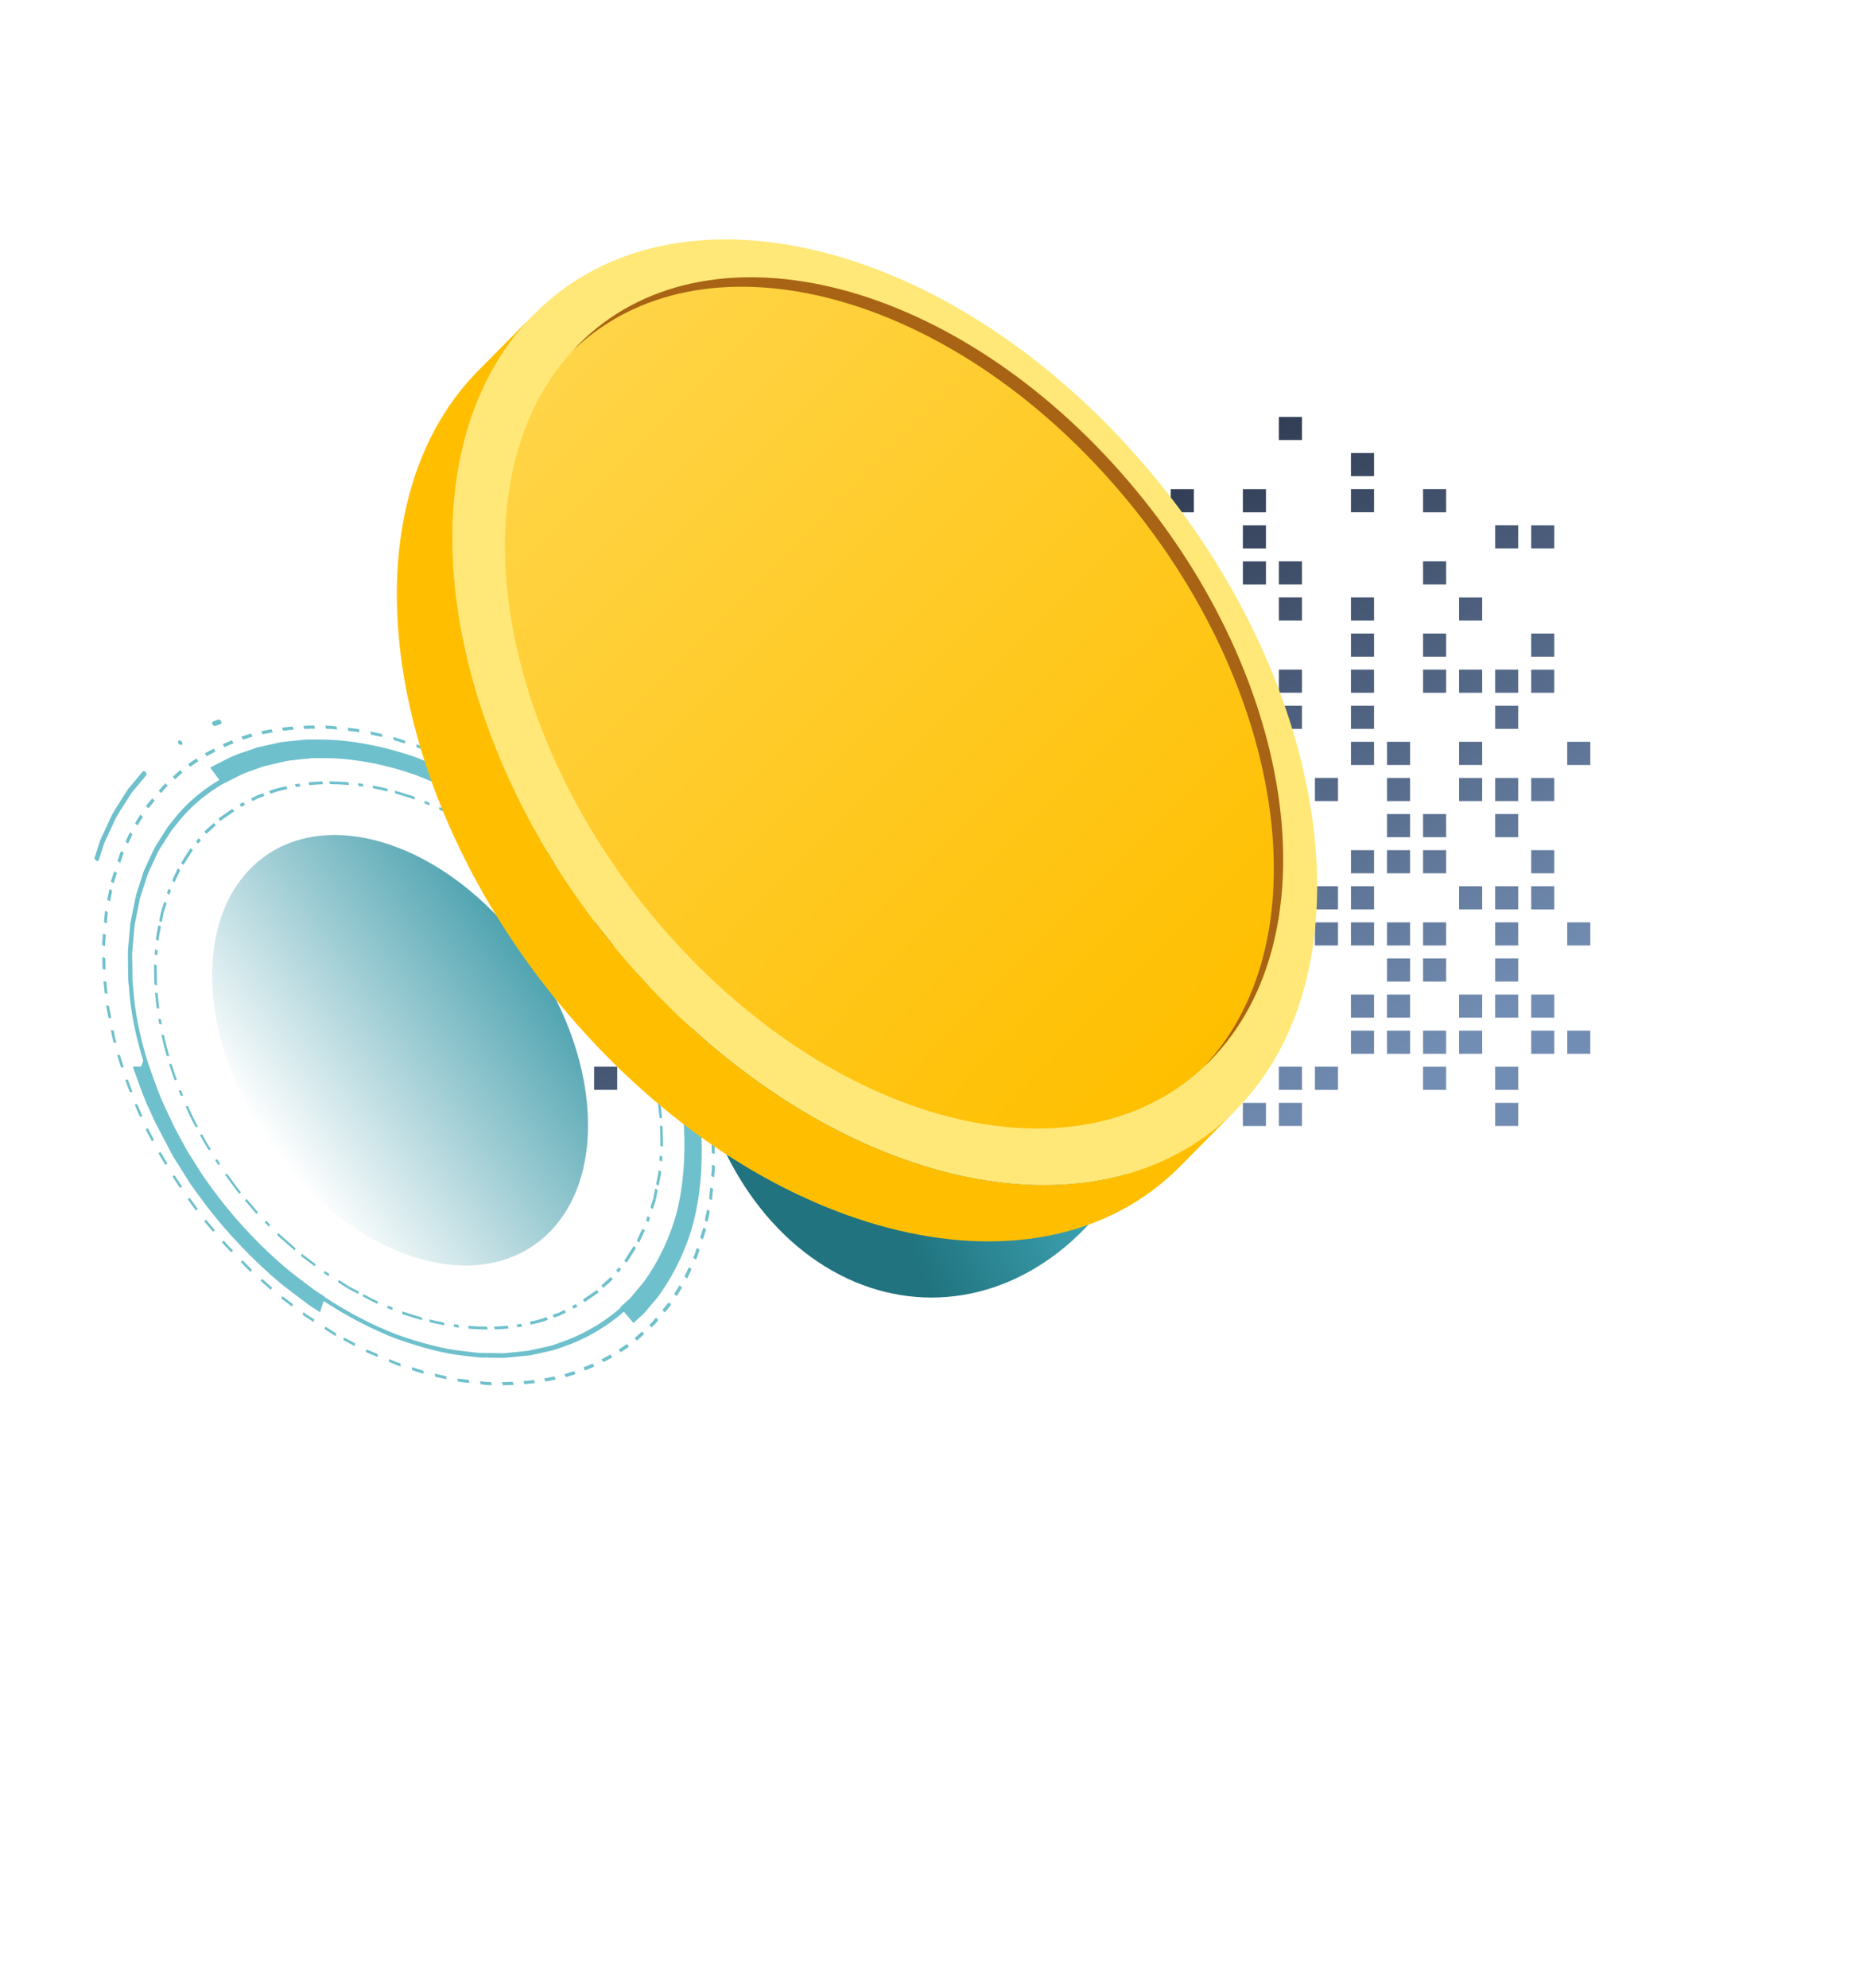
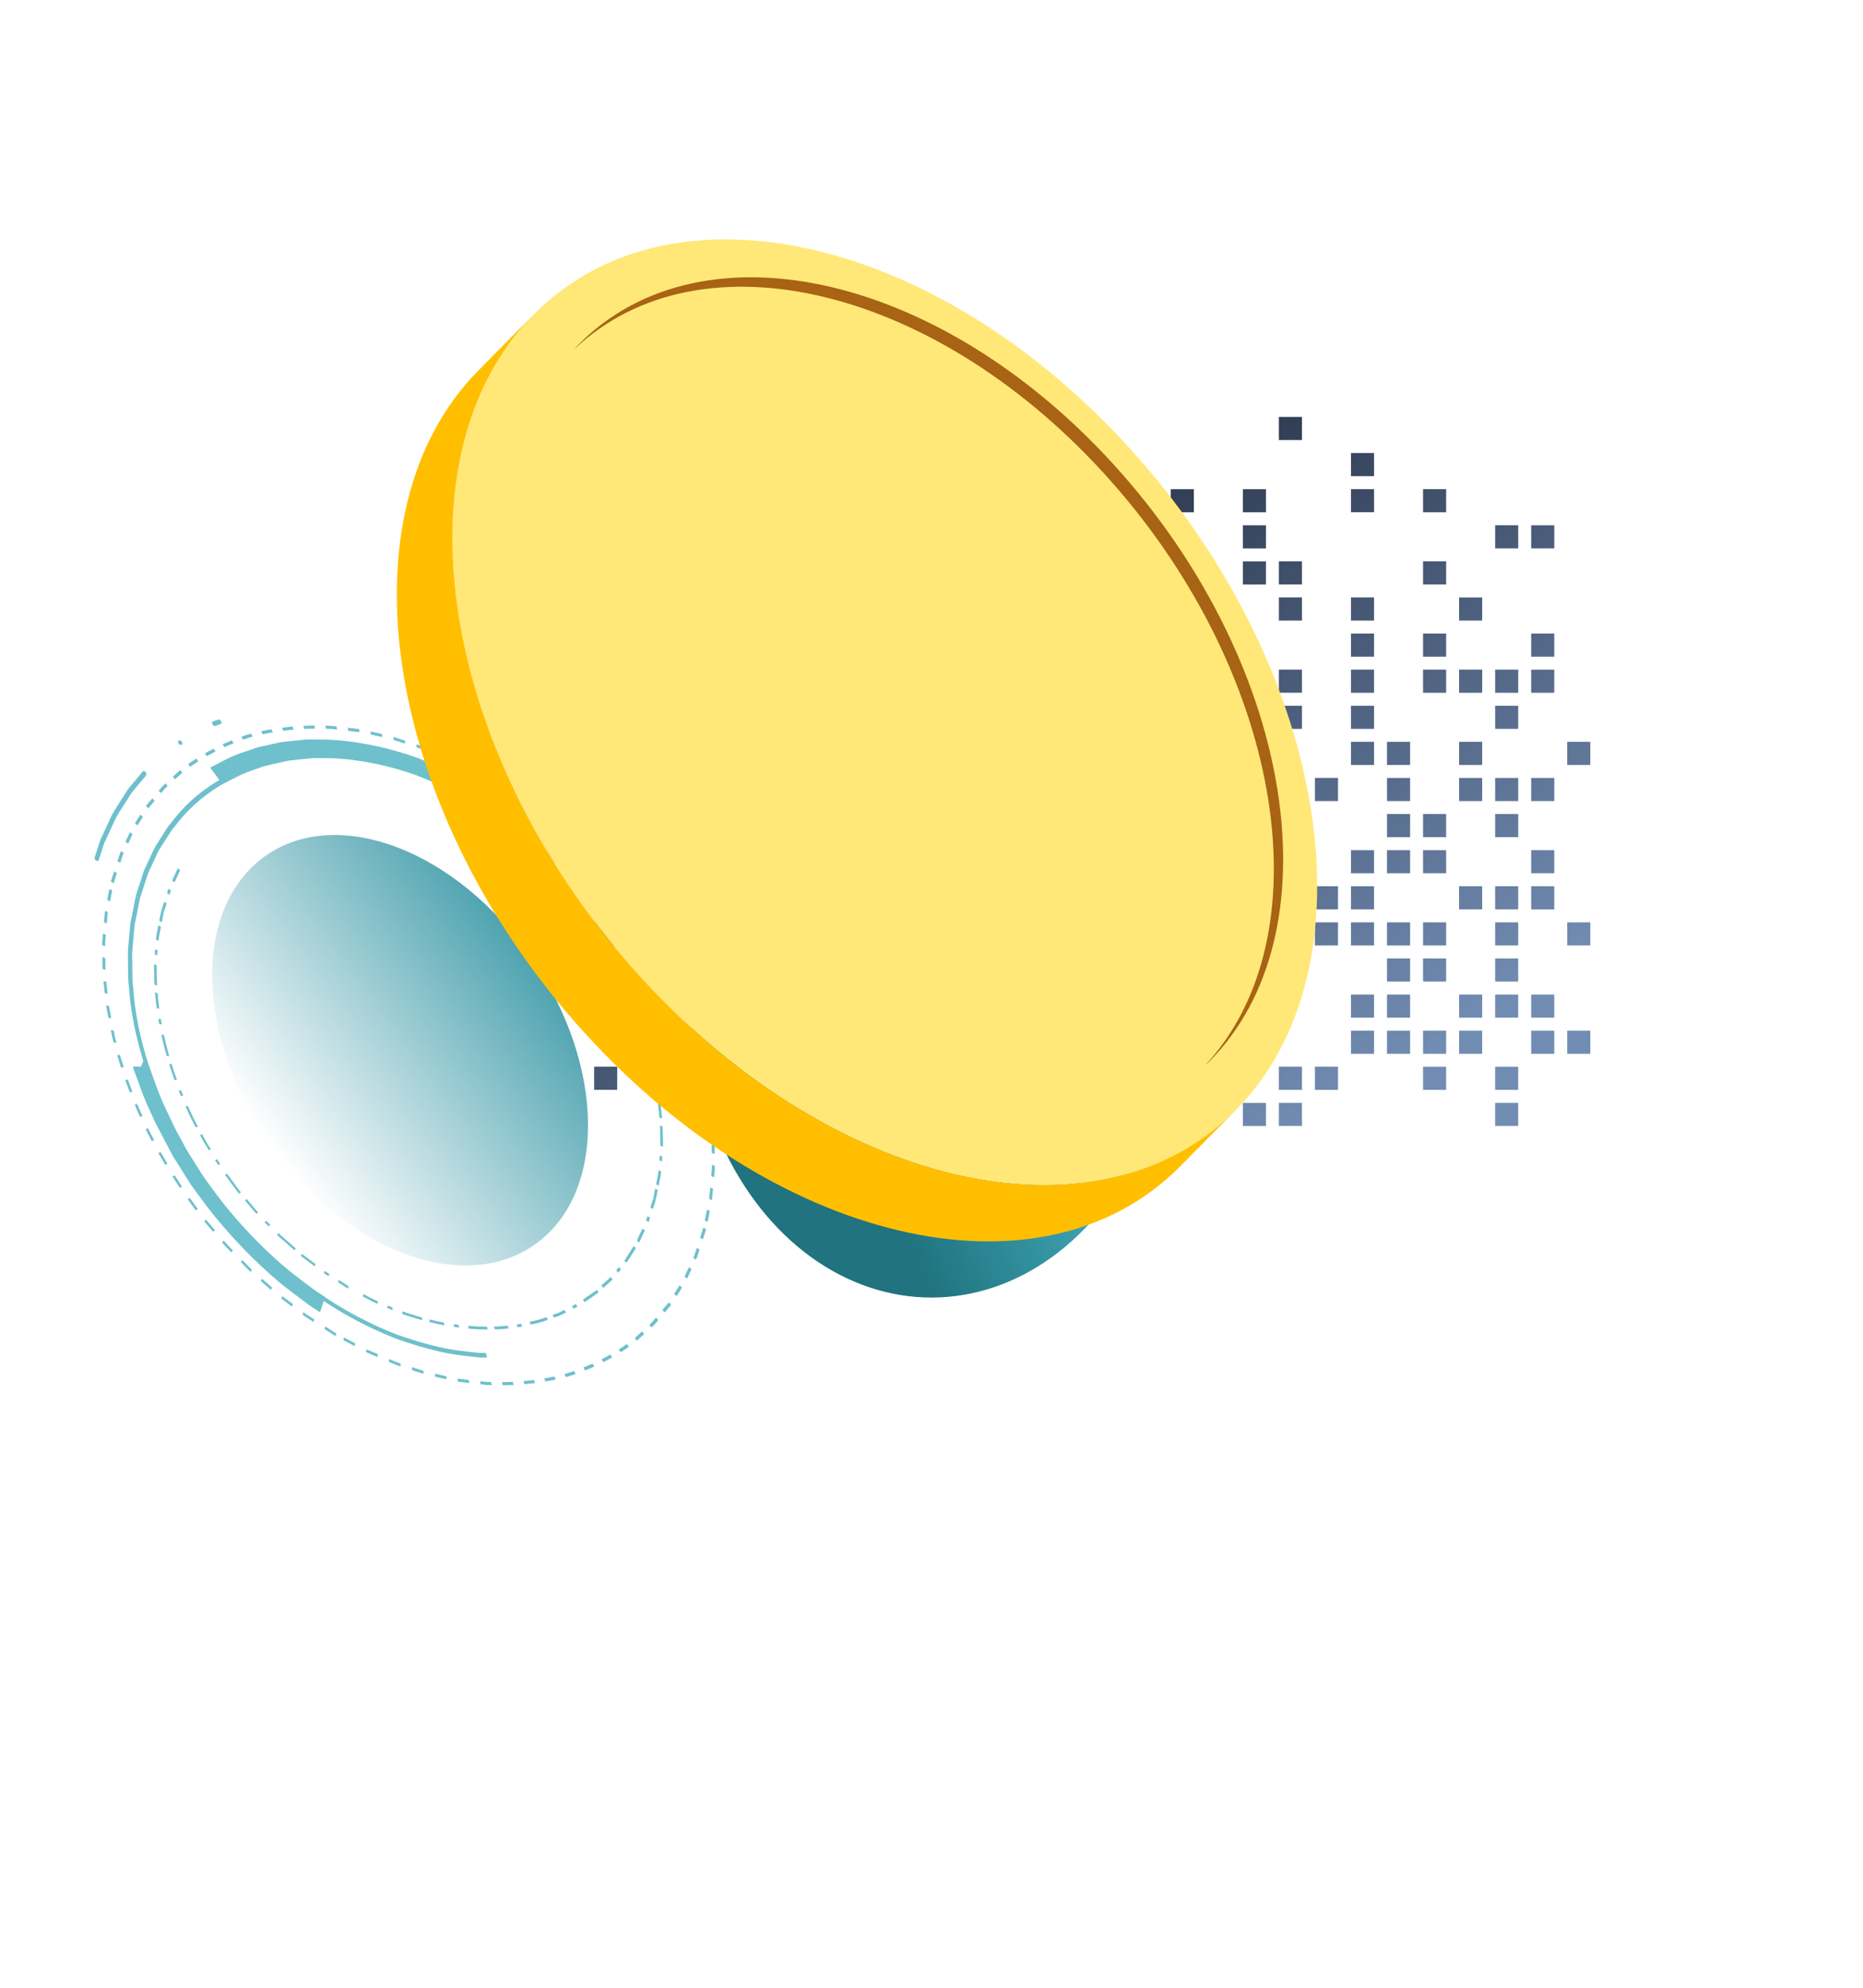
<svg xmlns="http://www.w3.org/2000/svg" width="135" height="144" viewBox="0 0 135 144" fill="none">
  <g filter="url(#filter0_f_1392_3221)">
    <ellipse cx="67.5" cy="72" rx="17.5" ry="22" fill="url(#paint0_linear_1392_3221)" />
  </g>
  <path d="M43.052 55.416L44.725 55.416L44.725 53.74L43.052 53.74L43.052 55.416ZM43.052 68.492L44.725 68.492L44.725 66.817L43.052 66.817L43.052 68.492ZM43.052 78.953L44.725 78.953L44.725 77.278L43.052 77.278L43.052 78.953ZM45.663 52.801L47.336 52.801L47.336 51.126L45.663 51.126L45.663 52.801ZM45.663 60.647L47.336 60.647L47.336 58.971L45.663 58.971L45.663 60.647ZM45.663 63.262L47.336 63.262L47.336 61.587L45.663 61.587L45.663 63.262ZM45.663 73.723L47.336 73.723L47.336 72.048L45.663 72.048L45.663 73.723ZM45.663 76.339L47.336 76.339L47.336 74.663L45.663 74.663L45.663 76.339ZM48.275 47.57L49.948 47.57L49.948 45.895L48.275 45.895L48.275 47.57ZM48.275 55.416L49.948 55.416L49.948 53.74L48.275 53.74L48.275 55.416ZM48.275 58.031L49.948 58.031L49.948 56.356L48.275 56.356L48.275 58.031ZM48.275 71.107L49.948 71.107L49.948 69.432L48.275 69.432L48.275 71.107ZM48.275 76.338L49.948 76.338L49.948 74.662L48.275 74.662L48.275 76.338ZM48.275 78.953L49.948 78.953L49.948 77.278L48.275 77.278L48.275 78.953ZM50.887 50.185L52.559 50.185L52.559 48.51L50.887 48.51L50.887 50.185ZM50.887 52.8L52.559 52.8L52.559 51.125L50.887 51.125L50.887 52.8ZM50.887 63.261L52.559 63.261L52.559 61.586L50.887 61.586L50.887 63.261ZM50.887 65.877L52.559 65.877L52.559 64.202L50.887 64.202L50.887 65.877ZM50.887 71.107L52.559 71.107L52.559 69.432L50.887 69.432L50.887 71.107ZM50.887 73.723L52.559 73.723L52.559 72.048L50.887 72.048L50.887 73.723ZM50.887 78.953L52.559 78.953L52.559 77.278L50.887 77.278L50.887 78.953ZM50.887 81.569L52.559 81.569L52.559 79.893L50.887 79.893L50.887 81.569ZM53.498 39.724L55.171 39.724L55.171 38.049L53.498 38.049L53.498 39.724ZM53.498 47.57L55.171 47.57L55.171 45.895L53.498 45.895L53.498 47.57ZM53.498 52.8L55.171 52.8L55.171 51.125L53.498 51.125L53.498 52.8ZM53.498 55.416L55.171 55.416L55.171 53.74L53.498 53.74L53.498 55.416ZM53.498 60.646L55.171 60.646L55.171 58.971L53.498 58.971L53.498 60.646ZM53.498 68.492L55.171 68.492L55.171 66.817L53.498 66.817L53.498 68.492ZM53.498 73.722L55.171 73.722L55.171 72.047L53.498 72.047L53.498 73.722ZM53.498 76.338L55.171 76.338L55.171 74.662L53.498 74.662L53.498 76.338ZM56.11 44.955L57.783 44.955L57.783 43.279L56.11 43.279L56.11 44.955ZM56.11 50.185L57.783 50.185L57.783 48.51L56.11 48.51L56.11 50.185ZM56.11 55.415L57.783 55.415L57.783 53.74L56.11 53.74L56.11 55.415ZM56.11 58.031L57.783 58.031L57.783 56.355L56.11 56.355L56.11 58.031ZM56.11 60.646L57.783 60.646L57.783 58.971L56.11 58.971L56.11 60.646ZM56.11 63.261L57.783 63.261L57.783 61.586L56.11 61.586L56.11 63.261ZM56.11 68.492L57.783 68.492L57.783 66.817L56.11 66.817L56.11 68.492ZM56.11 73.722L57.783 73.722L57.783 72.047L56.11 72.047L56.11 73.722ZM56.11 76.338L57.783 76.338L57.783 74.662L56.11 74.662L56.11 76.338ZM58.722 42.339L60.395 42.339L60.395 40.664L58.722 40.664L58.722 42.339ZM58.722 50.185L60.395 50.185L60.395 48.51L58.722 48.51L58.722 50.185ZM58.722 60.646L60.395 60.646L60.395 58.971L58.722 58.971L58.722 60.646ZM58.722 65.876L60.395 65.876L60.395 64.201L58.722 64.201L58.722 65.876ZM58.722 68.492L60.395 68.492L60.395 66.817L58.722 66.817L58.722 68.492ZM58.722 71.107L60.395 71.107L60.395 69.432L58.722 69.432L58.722 71.107ZM58.722 73.723L60.395 73.723L60.395 72.048L58.722 72.048L58.722 73.723ZM58.722 81.569L60.395 81.569L60.395 79.893L58.722 79.893L58.722 81.569ZM61.333 34.494L63.006 34.494L63.006 32.819L61.333 32.819L61.333 34.494ZM61.333 37.109L63.006 37.109L63.006 35.434L61.333 35.434L61.333 37.109ZM61.333 39.725L63.006 39.725L63.006 38.049L61.333 38.049L61.333 39.725ZM61.333 42.34L63.006 42.34L63.006 40.665L61.333 40.665L61.333 42.34ZM61.333 44.955L63.006 44.955L63.006 43.28L61.333 43.28L61.333 44.955ZM61.333 47.571L63.006 47.571L63.006 45.896L61.333 45.896L61.333 47.571ZM61.333 50.186L63.006 50.186L63.006 48.511L61.333 48.511L61.333 50.186ZM61.333 52.802L63.006 52.802L63.006 51.127L61.333 51.126L61.333 52.802ZM61.333 55.417L63.006 55.417L63.006 53.742L61.333 53.742L61.333 55.417ZM61.333 60.647L63.006 60.647L63.006 58.972L61.333 58.972L61.333 60.647ZM61.333 63.263L63.006 63.263L63.006 61.588L61.333 61.588L61.333 63.263ZM61.333 65.878L63.006 65.878L63.006 64.203L61.333 64.203L61.333 65.878ZM61.333 68.494L63.006 68.494L63.006 66.819L61.333 66.819L61.333 68.494ZM61.333 76.34L63.006 76.34L63.006 74.664L61.333 74.664L61.333 76.34ZM63.945 39.725L65.618 39.725L65.618 38.05L63.945 38.05L63.945 39.725ZM63.945 42.341L65.618 42.341L65.618 40.666L63.945 40.666L63.945 42.341ZM63.945 47.571L65.618 47.571L65.618 45.896L63.945 45.896L63.945 47.571ZM63.945 52.802L65.618 52.802L65.618 51.127L63.945 51.127L63.945 52.802ZM63.945 55.417L65.618 55.417L65.618 53.742L63.945 53.742L63.945 55.417ZM63.945 60.647L65.618 60.647L65.618 58.972L63.945 58.972L63.945 60.647ZM63.945 65.878L65.618 65.878L65.618 64.203L63.945 64.203L63.945 65.878ZM63.945 68.493L65.618 68.493L65.618 66.818L63.945 66.818L63.945 68.493ZM63.945 71.109L65.618 71.109L65.618 69.433L63.945 69.433L63.945 71.109ZM63.945 73.724L65.618 73.724L65.618 72.049L63.945 72.049L63.945 73.724ZM63.945 76.34L65.618 76.34L65.618 74.664L63.945 74.664L63.945 76.34ZM66.557 44.956L68.23 44.956L68.23 43.281L66.557 43.281L66.557 44.956ZM66.557 47.572L68.23 47.572L68.23 45.897L66.557 45.897L66.557 47.572ZM66.557 55.417L68.23 55.417L68.23 53.742L66.557 53.742L66.557 55.417ZM66.557 58.033L68.23 58.033L68.23 56.358L66.557 56.358L66.557 58.033ZM66.557 60.648L68.23 60.648L68.23 58.973L66.557 58.973L66.557 60.648ZM66.557 63.264L68.23 63.264L68.23 61.589L66.557 61.589L66.557 63.264ZM66.557 68.494L68.23 68.494L68.23 66.819L66.557 66.819L66.557 68.494ZM66.557 73.725L68.23 73.725L68.23 72.049L66.557 72.049L66.557 73.725ZM66.557 76.34L68.23 76.34L68.23 74.665L66.557 74.665L66.557 76.34ZM66.557 78.955L68.23 78.955L68.23 77.28L66.557 77.28L66.557 78.955ZM66.557 81.571L68.23 81.571L68.23 79.896L66.557 79.896L66.557 81.571ZM69.169 42.341L70.841 42.341L70.841 40.666L69.169 40.666L69.169 42.341ZM69.169 52.803L70.841 52.803L70.841 51.127L69.169 51.127L69.169 52.803ZM69.169 58.033L70.841 58.033L70.841 56.358L69.169 56.358L69.169 58.033ZM69.169 63.263L70.841 63.263L70.841 61.588L69.169 61.588L69.169 63.263ZM69.169 65.879L70.841 65.879L70.841 64.204L69.169 64.204L69.169 65.879ZM69.169 68.494L70.841 68.494L70.841 66.819L69.169 66.819L69.169 68.494ZM69.169 71.11L70.841 71.11L70.841 69.434L69.169 69.434L69.169 71.11ZM69.169 76.34L70.841 76.34L70.841 74.665L69.169 74.665L69.169 76.34ZM71.78 68.494L73.453 68.494L73.453 66.819L71.78 66.819L71.78 68.494ZM71.78 71.11L73.453 71.11L73.453 69.434L71.78 69.434L71.78 71.11ZM71.78 73.725L73.453 73.725L73.453 72.05L71.78 72.05L71.78 73.725ZM71.78 78.955L73.453 78.955L73.453 77.28L71.78 77.28L71.78 78.955ZM74.392 37.111L76.065 37.111L76.065 35.436L74.392 35.436L74.392 37.111ZM74.392 39.726L76.065 39.726L76.065 38.051L74.392 38.051L74.392 39.726ZM74.392 42.342L76.065 42.342L76.065 40.667L74.392 40.667L74.392 42.342ZM74.392 44.957L76.065 44.957L76.065 43.282L74.392 43.282L74.392 44.957ZM74.392 47.573L76.065 47.573L76.065 45.897L74.392 45.897L74.392 47.573ZM74.392 52.803L76.065 52.803L76.065 51.128L74.392 51.128L74.392 52.803ZM74.392 55.418L76.065 55.418L76.065 53.743L74.392 53.743L74.392 55.418ZM74.392 65.88L76.065 65.88L76.065 64.204L74.392 64.204L74.392 65.88ZM74.392 68.495L76.065 68.495L76.065 66.82L74.392 66.82L74.392 68.495ZM74.392 71.111L76.065 71.111L76.065 69.435L74.392 69.435L74.392 71.111ZM74.392 73.726L76.065 73.726L76.065 72.051L74.392 72.051L74.392 73.726ZM74.392 76.341L76.065 76.341L76.065 74.666L74.392 74.666L74.392 76.341ZM77.004 39.727L78.677 39.727L78.677 38.052L77.004 38.052L77.004 39.727ZM77.004 47.573L78.677 47.573L78.677 45.898L77.004 45.898L77.004 47.573ZM77.004 55.419L78.677 55.419L78.677 53.744L77.004 53.744L77.004 55.419ZM77.004 58.034L78.677 58.034L78.677 56.359L77.004 56.359L77.004 58.034ZM77.004 60.65L78.677 60.65L78.677 58.974L77.004 58.974L77.004 60.65ZM77.004 65.88L78.677 65.88L78.677 64.205L77.004 64.205L77.004 65.88ZM77.004 71.111L78.677 71.111L78.677 69.435L77.004 69.435L77.004 71.111ZM77.004 73.726L78.677 73.726L78.677 72.051L77.004 72.051L77.004 73.726ZM77.004 78.956L78.677 78.956L78.677 77.281L77.004 77.281L77.004 78.956ZM79.616 42.342L81.289 42.342L81.289 40.667L79.616 40.667L79.616 42.342ZM79.616 44.958L81.289 44.958L81.289 43.282L79.616 43.282L79.616 44.958ZM79.616 50.188L81.289 50.188L81.289 48.513L79.616 48.513L79.616 50.188ZM79.616 60.649L81.289 60.649L81.289 58.974L79.616 58.974L79.616 60.649ZM79.616 63.265L81.289 63.265L81.289 61.59L79.616 61.59L79.616 63.265ZM79.616 65.88L81.289 65.88L81.289 64.205L79.616 64.205L79.616 65.88ZM79.616 71.111L81.289 71.111L81.289 69.435L79.616 69.435L79.616 71.111ZM79.616 73.726L81.289 73.726L81.289 72.051L79.616 72.051L79.616 73.726ZM79.616 78.956L81.289 78.956L81.289 77.281L79.616 77.281L79.616 78.956ZM79.616 81.572L81.289 81.572L81.289 79.897L79.616 79.897L79.616 81.572ZM82.228 37.112L83.9 37.112L83.9 35.437L82.228 35.437L82.228 37.112ZM82.228 39.727L83.9 39.727L83.9 38.052L82.228 38.052L82.228 39.727ZM82.228 42.343L83.9 42.343L83.9 40.667L82.228 40.667L82.228 42.343ZM82.228 47.573L83.9 47.573L83.9 45.898L82.228 45.898L82.228 47.573ZM82.228 52.803L83.9 52.803L83.9 51.128L82.228 51.128L82.228 52.803ZM82.228 55.419L83.9 55.419L83.9 53.744L82.228 53.744L82.228 55.419ZM82.228 60.649L83.9 60.649L83.9 58.974L82.228 58.974L82.228 60.649ZM82.228 65.88L83.9 65.88L83.9 64.204L82.228 64.204L82.228 65.88ZM82.228 68.495L83.9 68.495L83.9 66.82L82.228 66.82L82.228 68.495ZM82.228 71.111L83.9 71.111L83.9 69.435L82.228 69.435L82.228 71.111ZM82.228 73.726L83.9 73.726L83.9 72.051L82.228 72.051L82.228 73.726ZM84.839 37.112L86.512 37.112L86.512 35.437L84.839 35.437L84.839 37.112ZM84.839 42.342L86.512 42.342L86.512 40.667L84.839 40.667L84.839 42.342ZM84.839 50.188L86.512 50.188L86.512 48.513L84.839 48.513L84.839 50.188ZM84.839 55.418L86.512 55.418L86.512 53.743L84.839 53.743L84.839 55.418ZM84.839 58.034L86.512 58.034L86.512 56.359L84.839 56.359L84.839 58.034ZM84.839 60.649L86.512 60.649L86.512 58.974L84.839 58.974L84.839 60.649ZM84.839 63.265L86.512 63.265L86.512 61.59L84.839 61.59L84.839 63.265ZM84.839 65.88L86.512 65.88L86.512 64.205L84.839 64.205L84.839 65.88ZM84.839 68.496L86.512 68.496L86.512 66.82L84.839 66.82L84.839 68.496ZM84.839 73.726L86.512 73.726L86.512 72.051L84.839 72.051L84.839 73.726ZM84.839 76.341L86.512 76.341L86.512 74.666L84.839 74.666L84.839 76.341ZM84.839 78.957L86.512 78.957L86.512 77.281L84.839 77.281L84.839 78.957ZM87.451 52.804L89.124 52.804L89.124 51.129L87.451 51.129L87.451 52.804ZM87.451 58.034L89.124 58.034L89.124 56.359L87.451 56.359L87.451 58.034ZM87.451 65.88L89.124 65.88L89.124 64.205L87.451 64.205L87.451 65.88ZM87.451 68.496L89.124 68.496L89.124 66.82L87.451 66.82L87.451 68.496ZM87.451 71.111L89.124 71.111L89.124 69.436L87.451 69.436L87.451 71.111ZM87.451 73.726L89.124 73.726L89.124 72.051L87.451 72.051L87.451 73.726ZM87.451 78.957L89.124 78.957L89.124 77.281L87.451 77.281L87.451 78.957ZM90.063 37.112L91.736 37.112L91.736 35.437L90.063 35.437L90.063 37.112ZM90.063 39.728L91.736 39.728L91.736 38.053L90.063 38.053L90.063 39.728ZM90.063 42.343L91.736 42.343L91.736 40.668L90.063 40.668L90.063 42.343ZM90.063 50.189L91.736 50.189L91.736 48.514L90.063 48.514L90.063 50.189ZM90.063 55.419L91.736 55.419L91.736 53.744L90.063 53.744L90.063 55.419ZM90.063 60.65L91.736 60.65L91.736 58.974L90.063 58.974L90.063 60.65ZM90.063 63.265L91.736 63.265L91.736 61.59L90.063 61.59L90.063 63.265ZM90.063 68.496L91.736 68.496L91.736 66.82L90.063 66.82L90.063 68.496ZM90.063 71.111L91.736 71.111L91.736 69.436L90.063 69.436L90.063 71.111ZM90.063 73.726L91.736 73.726L91.736 72.051L90.063 72.051L90.063 73.726ZM90.063 76.342L91.736 76.342L91.736 74.667L90.063 74.667L90.063 76.342ZM90.063 81.572L91.736 81.572L91.736 79.897L90.063 79.897L90.063 81.572ZM92.673 31.878L94.346 31.878L94.346 30.203L92.673 30.203L92.673 31.878ZM92.673 42.34L94.346 42.34L94.346 40.664L92.673 40.664L92.673 42.34ZM92.673 44.955L94.346 44.955L94.346 43.28L92.673 43.28L92.673 44.955ZM92.673 50.185L94.346 50.185L94.346 48.51L92.673 48.51L92.673 50.185ZM92.673 52.801L94.346 52.801L94.346 51.126L92.673 51.126L92.673 52.801ZM92.673 63.262L94.346 63.262L94.346 61.587L92.673 61.587L92.673 63.262ZM92.673 65.877L94.346 65.877L94.346 64.202L92.673 64.202L92.673 65.877ZM92.673 71.108L94.346 71.108L94.346 69.433L92.673 69.433L92.673 71.108ZM92.673 78.954L94.346 78.954L94.346 77.278L92.673 77.278L92.673 78.954ZM92.673 81.569L94.346 81.569L94.346 79.894L92.673 79.894L92.673 81.569ZM95.285 65.877L96.957 65.877L96.957 64.202L95.285 64.202L95.285 65.877ZM95.285 58.032L96.957 58.032L96.957 56.356L95.285 56.356L95.285 58.032ZM95.285 68.493L96.957 68.493L96.957 66.818L95.285 66.818L95.285 68.493ZM95.285 78.954L96.957 78.954L96.957 77.279L95.285 77.279L95.285 78.954ZM97.896 34.494L99.569 34.494L99.569 32.819L97.896 32.819L97.896 34.494L97.896 34.494ZM97.896 37.11L99.569 37.11L99.569 35.434L97.896 35.434L97.896 37.11ZM97.896 44.955L99.569 44.955L99.569 43.28L97.896 43.28L97.896 44.955ZM97.896 47.571L99.569 47.571L99.569 45.896L97.896 45.896L97.896 47.571ZM97.896 50.186L99.569 50.186L99.569 48.511L97.896 48.511L97.896 50.186ZM97.896 52.802L99.569 52.802L99.569 51.127L97.896 51.127L97.896 52.802ZM97.896 55.417L99.569 55.417L99.569 53.742L97.896 53.742L97.896 55.417ZM97.896 63.263L99.569 63.263L99.569 61.588L97.896 61.588L97.896 63.263ZM97.896 65.878L99.569 65.878L99.569 64.203L97.896 64.203L97.896 65.878ZM97.896 68.494L99.569 68.494L99.569 66.819L97.896 66.819L97.896 68.494ZM97.896 73.724L99.569 73.724L99.569 72.049L97.896 72.049L97.896 73.724ZM97.896 76.34L99.569 76.34L99.569 74.664L97.896 74.664L97.896 76.34ZM100.508 55.417L102.181 55.417L102.181 53.742L100.508 53.742L100.508 55.417ZM100.508 58.032L102.181 58.032L102.181 56.357L100.508 56.357L100.508 58.032ZM100.508 60.648L102.181 60.648L102.181 58.973L100.508 58.973L100.508 60.648ZM100.508 63.263L102.181 63.263L102.181 61.588L100.508 61.588L100.508 63.263ZM100.508 68.494L102.181 68.494L102.181 66.819L100.508 66.819L100.508 68.494ZM100.508 71.109L102.181 71.109L102.181 69.434L100.508 69.434L100.508 71.109ZM100.508 73.725L102.181 73.725L102.181 72.049L100.508 72.049L100.508 73.725ZM100.508 76.34L102.181 76.34L102.181 74.665L100.508 74.665L100.508 76.34ZM103.12 37.111L104.793 37.111L104.793 35.435L103.12 35.435L103.12 37.111ZM103.12 42.341L104.793 42.341L104.793 40.666L103.12 40.666L103.12 42.341ZM103.12 47.571L104.793 47.571L104.793 45.896L103.12 45.896L103.12 47.571ZM103.12 50.187L104.793 50.187L104.793 48.511L103.12 48.511L103.12 50.187ZM103.12 60.648L104.793 60.648L104.793 58.973L103.12 58.973L103.12 60.648ZM103.12 63.263L104.793 63.263L104.793 61.588L103.12 61.588L103.12 63.263ZM103.12 68.494L104.793 68.494L104.793 66.819L103.12 66.819L103.12 68.494ZM103.12 71.109L104.793 71.109L104.793 69.434L103.12 69.434L103.12 71.109ZM103.12 76.34L104.793 76.34L104.793 74.664L103.12 74.664L103.12 76.34ZM103.12 78.955L104.793 78.955L104.793 77.28L103.12 77.28L103.12 78.955ZM105.732 44.956L107.405 44.956L107.405 43.281L105.732 43.281L105.732 44.956ZM105.732 50.187L107.405 50.187L107.405 48.511L105.732 48.511L105.732 50.187ZM105.732 55.417L107.405 55.417L107.405 53.742L105.732 53.742L105.732 55.417ZM105.732 58.032L107.405 58.032L107.405 56.357L105.732 56.357L105.732 58.032ZM105.732 65.878L107.405 65.878L107.405 64.203L105.732 64.203L105.732 65.878ZM105.732 73.724L107.405 73.724L107.405 72.049L105.732 72.049L105.732 73.724ZM105.732 76.34L107.405 76.34L107.405 74.664L105.732 74.664L105.732 76.34ZM108.344 39.725L110.016 39.725L110.016 38.05L108.344 38.05L108.344 39.725ZM108.344 50.187L110.016 50.187L110.016 48.511L108.344 48.511L108.344 50.187ZM108.344 52.802L110.016 52.802L110.016 51.127L108.344 51.127L108.344 52.802ZM108.344 58.032L110.016 58.032L110.016 56.357L108.344 56.357L108.344 58.032ZM108.344 60.648L110.016 60.648L110.016 58.973L108.344 58.973L108.344 60.648ZM108.344 65.878L110.016 65.878L110.016 64.203L108.344 64.203L108.344 65.878ZM108.344 68.494L110.016 68.494L110.016 66.819L108.344 66.819L108.344 68.494ZM108.344 71.109L110.016 71.109L110.016 69.434L108.344 69.434L108.344 71.109ZM108.344 73.725L110.016 73.725L110.016 72.049L108.344 72.049L108.344 73.725ZM108.344 78.955L110.016 78.955L110.016 77.28L108.344 77.28L108.344 78.955ZM108.344 81.57L110.016 81.57L110.016 79.895L108.344 79.895L108.344 81.57ZM110.955 39.726L112.628 39.726L112.628 38.051L110.955 38.051L110.955 39.726ZM110.955 47.572L112.628 47.572L112.628 45.897L110.955 45.897L110.955 47.572ZM110.955 50.187L112.628 50.187L112.628 48.512L110.955 48.512L110.955 50.187ZM110.955 58.033L112.628 58.033L112.628 56.358L110.955 56.358L110.955 58.033ZM110.955 63.263L112.628 63.263L112.628 61.588L110.955 61.588L110.955 63.263ZM110.955 65.879L112.628 65.879L112.628 64.204L110.955 64.204L110.955 65.879ZM110.955 73.725L112.628 73.725L112.628 72.049L110.955 72.049L110.955 73.725ZM110.955 76.34L112.628 76.34L112.628 74.665L110.955 74.665L110.955 76.34ZM113.567 53.742L113.567 55.417L115.24 55.417L115.24 53.742L113.567 53.742ZM113.567 68.494L115.24 68.494L115.24 66.819L113.567 66.819L113.567 68.494ZM113.567 76.34L115.24 76.34L115.24 74.664L113.567 74.664L113.567 76.34Z" fill="url(#paint1_linear_1392_3221)" />
  <path d="M34.476 57.873C36.029 58.779 37.297 59.708 38.201 60.435C39.86 61.827 41.312 63.236 42.288 64.411C42.453 64.605 42.606 64.784 42.744 64.948C42.98 65.225 43.176 65.456 43.322 65.637L43.664 66.102L43.444 66.254L43.109 65.799C42.973 65.628 42.779 65.403 42.548 65.132C42.407 64.967 42.254 64.788 42.087 64.591C41.127 63.441 39.7 62.052 38.067 60.681C36.686 59.572 34.443 57.983 31.617 56.735C29.084 55.613 26.451 54.98 24 54.907C21.554 54.821 19.203 55.278 17.199 56.233C15.346 57.116 13.797 58.355 12.715 59.812C12.485 60.057 12.313 60.334 12.147 60.599L12.003 60.824C11.93 60.945 11.852 61.063 11.777 61.181C11.644 61.386 11.518 61.58 11.421 61.78L10.991 62.705C10.95 62.801 10.905 62.893 10.861 62.983C10.778 63.156 10.698 63.319 10.656 63.487L10.134 65.104L9.834 64.912L10.356 63.303C10.402 63.12 10.486 62.946 10.577 62.763C10.618 62.674 10.661 62.587 10.701 62.491L11.134 61.564C11.236 61.346 11.366 61.148 11.503 60.936C11.579 60.822 11.654 60.706 11.727 60.582L11.869 60.355C12.04 60.078 12.218 59.795 12.453 59.543C13.547 58.069 15.121 56.809 17.002 55.913C19.038 54.944 21.426 54.477 23.91 54.565C26.399 54.641 29.074 55.284 31.647 56.423C32.669 56.874 33.613 57.368 34.474 57.869L34.476 57.873Z" fill="#6EC0CC" />
  <path d="M33.265 56.25L33.029 57.426L32.821 57.317C32.786 57.299 32.724 57.267 32.653 57.228C32.549 57.171 32.422 57.102 32.273 57.033C32.122 56.971 31.917 56.884 31.688 56.786C31.252 56.599 30.757 56.385 30.189 56.164C28.18 55.442 25.919 54.988 24.005 54.927L23.031 54.918C22.813 54.914 22.609 54.913 22.431 54.939L20.872 55.104L19.106 55.512L18.349 55.782C17.759 55.964 17.306 56.197 16.944 56.386L16.235 56.748C16.163 56.783 16.128 56.804 16.119 56.81L15.236 55.612C15.236 55.612 15.305 55.562 15.452 55.49L16.146 55.136C16.518 54.942 17.027 54.679 17.672 54.483L18.662 54.142L20.356 53.764L21.921 53.6C22.157 53.564 22.414 53.568 22.66 53.571L23.642 53.58C25.687 53.644 28.088 54.126 30.241 54.901C30.849 55.139 31.38 55.364 31.805 55.547C32.026 55.641 32.224 55.728 32.399 55.797C32.616 55.897 32.774 55.981 32.901 56.05C32.953 56.079 33.001 56.103 33.041 56.123L33.265 56.242L33.265 56.25Z" fill="#6EC0CC" />
-   <path d="M43.667 66.103L44.663 67.455L45.886 69.385C45.963 69.52 46.033 69.651 46.106 69.784L46.943 71.335C47.096 71.646 47.236 71.963 47.382 72.288C47.465 72.474 47.55 72.662 47.637 72.854C48.374 74.555 49.332 77.2 49.735 80.17C50.118 82.9 49.993 85.61 49.371 88.003C48.748 90.396 47.621 92.52 46.106 94.144C44.469 95.922 42.569 96.898 41.265 97.405C41.112 97.457 40.962 97.512 40.818 97.562C40.564 97.656 40.318 97.744 40.073 97.819L38.75 98.114C38.638 98.139 38.528 98.164 38.418 98.185L36.545 98.367L35.294 98.355L35.2 98.019L36.542 98.031L38.286 97.852C38.382 97.834 38.489 97.81 38.599 97.784L39.915 97.492C40.148 97.421 40.393 97.334 40.642 97.241C40.789 97.189 40.935 97.134 41.087 97.083C42.369 96.587 44.239 95.625 45.853 93.874C47.343 92.273 48.455 90.185 49.068 87.828C49.679 85.469 49.803 82.803 49.428 80.114C49.029 77.188 48.084 74.584 47.362 72.914C47.274 72.727 47.192 72.537 47.107 72.349C46.963 72.028 46.825 71.717 46.68 71.42L45.847 69.879C45.777 69.751 45.709 69.623 45.642 69.503L44.376 67.521L43.45 66.261L43.67 66.109L43.667 66.103Z" fill="#6EC0CC" />
-   <path d="M50.358 78.704L50.554 79.716C50.577 79.832 50.603 79.953 50.616 80.081L50.807 81.892C50.892 83.266 50.929 85.907 50.261 88.514C49.575 91.114 48.357 93.024 47.69 93.93L46.722 95.085C46.649 95.17 46.575 95.236 46.503 95.298L45.903 95.844L44.939 94.709L45.453 94.24C45.477 94.218 45.511 94.186 45.548 94.157C45.594 94.116 45.643 94.073 45.689 94.02L46.633 92.891C47.69 91.456 48.574 89.594 49.044 87.806C49.503 86.015 49.689 83.747 49.558 81.588L49.371 79.817C49.363 79.745 49.345 79.662 49.33 79.585C49.317 79.525 49.307 79.466 49.296 79.41L49.131 78.56L50.353 78.703L50.358 78.704Z" fill="#6EC0CC" />
  <path d="M10.139 65.09L9.797 66.804C9.75 66.978 9.735 67.178 9.719 67.392C9.712 67.503 9.702 67.616 9.69 67.73L9.59 68.844C9.568 69.091 9.575 69.36 9.582 69.647C9.585 69.809 9.587 69.977 9.59 70.144L9.595 70.452C9.594 70.815 9.597 71.193 9.655 71.592C9.795 73.778 10.381 76.263 11.346 78.789C12.392 81.524 13.918 84.247 15.76 86.662C17.6 89.091 19.825 91.297 22.197 93.038C24.842 94.983 27.213 96.088 28.733 96.672C30.551 97.317 32.228 97.741 33.452 97.865C33.664 97.889 33.858 97.912 34.037 97.934C34.33 97.969 34.574 97.998 34.759 98.011L35.204 98.014L35.299 98.35L34.847 98.347C34.647 98.332 34.398 98.302 34.101 98.268C33.925 98.246 33.73 98.223 33.521 98.201C32.275 98.074 30.571 97.644 28.724 96.987C27.174 96.394 24.769 95.272 22.084 93.299C19.674 91.529 17.413 89.29 15.545 86.823C13.674 84.37 12.127 81.606 11.063 78.828C10.081 76.26 9.488 73.736 9.347 71.526C9.287 71.116 9.285 70.728 9.282 70.35L9.277 70.042C9.279 69.874 9.276 69.712 9.274 69.552C9.269 69.259 9.262 68.979 9.284 68.716L9.383 67.597C9.395 67.483 9.405 67.373 9.413 67.266C9.43 67.04 9.446 66.826 9.496 66.637L9.837 64.931L10.144 65.094L10.139 65.09Z" fill="#6EC0CC" />
  <path d="M10.432 76.738L10.81 77.265C10.81 77.265 10.83 77.332 10.864 77.422L11.226 78.417C11.41 78.926 11.636 79.556 11.98 80.266L12.673 81.732L13.544 83.345L14.604 85.024C14.736 85.246 14.887 85.451 15.047 85.665L15.782 86.662C17.21 88.546 19.08 90.502 20.903 92.022C21.404 92.418 21.866 92.765 22.273 93.072C22.487 93.231 22.677 93.373 22.84 93.5C22.954 93.579 23.077 93.656 23.181 93.721C23.25 93.764 23.311 93.803 23.361 93.835L23.548 93.955L23.191 95.062L22.987 94.933C22.933 94.896 22.888 94.868 22.836 94.837C22.71 94.758 22.554 94.658 22.379 94.535C22.192 94.392 22.007 94.254 21.803 94.1C21.407 93.804 20.912 93.432 20.373 93.004C18.42 91.379 16.433 89.299 14.907 87.285L14.167 86.282C13.983 86.033 13.794 85.778 13.623 85.49L12.525 83.746L11.223 81.263L10.895 80.535C10.52 79.758 10.262 79.045 10.076 78.528L9.721 77.552C9.662 77.399 9.633 77.298 9.627 77.275L10.217 77.266L10.434 76.739L10.432 76.738Z" fill="#6EC0CC" />
  <path d="M12.08 65.444L11.899 65.329L11.684 65.994L11.864 66.109L12.08 65.444Z" fill="#6EC0CC" />
  <path d="M12.884 62.904L13.057 63.038C13.043 63.068 13.027 63.101 13.012 63.137L12.649 63.917L12.474 63.785L12.836 63.007C12.852 62.971 12.868 62.935 12.884 62.901L12.884 62.904ZM12.205 64.384L12.387 64.5L12.284 64.817L12.102 64.701L12.205 64.384Z" fill="#6EC0CC" />
-   <path d="M32.91 58.996L32.875 59.175L32.689 59.078C32.632 59.05 32.563 59.012 32.488 58.971C32.344 58.892 32.167 58.795 31.959 58.707C31.919 58.692 31.874 58.673 31.829 58.654L31.843 58.466C31.888 58.485 31.93 58.5 31.973 58.519C32.194 58.613 32.379 58.715 32.527 58.795C32.6 58.835 32.667 58.871 32.723 58.898L32.912 58.999L32.91 58.996ZM31.131 58.158L31.113 58.346C30.997 58.297 30.879 58.245 30.756 58.194L30.772 58.007C30.895 58.057 31.015 58.107 31.128 58.158L31.131 58.158ZM30.053 57.726L30.049 57.918C29.788 57.823 29.541 57.745 29.294 57.676C29.075 57.607 28.854 57.537 28.628 57.475L28.618 57.279C28.846 57.342 29.072 57.411 29.288 57.482C29.535 57.55 29.787 57.632 30.056 57.729L30.053 57.726ZM28.079 57.138L28.094 57.336C27.746 57.25 27.389 57.173 27.034 57.106L27.008 56.905C27.364 56.972 27.727 57.05 28.079 57.136L28.079 57.138ZM26.298 56.789L26.332 56.991C26.217 56.974 26.1 56.958 25.982 56.943L25.944 56.74C26.061 56.755 26.179 56.771 26.298 56.789ZM25.242 56.665L25.288 56.87C24.823 56.83 24.362 56.809 23.917 56.808L23.86 56.604C24.307 56.606 24.773 56.628 25.242 56.668L25.242 56.665ZM23.349 56.609L23.413 56.813C23.079 56.823 22.744 56.845 22.419 56.879L22.343 56.677C22.671 56.643 23.01 56.62 23.349 56.609ZM21.689 56.764L21.772 56.966C21.676 56.982 21.583 56.998 21.489 57.017L21.459 57.027L21.367 56.826L21.402 56.818C21.502 56.799 21.596 56.783 21.691 56.767L21.689 56.764ZM20.739 56.963L20.826 57.162C20.378 57.256 19.979 57.35 19.612 57.501L19.498 57.306C19.875 57.148 20.281 57.057 20.736 56.96L20.739 56.963ZM19.061 57.469L19.167 57.664L18.694 57.833L18.311 58.028L18.191 57.838L18.677 57.606L19.058 57.468L19.061 57.469ZM17.638 58.114L17.756 58.306C17.663 58.351 17.574 58.398 17.486 58.449L17.361 58.263C17.452 58.212 17.545 58.164 17.638 58.116L17.638 58.114ZM16.837 58.591L16.971 58.774C16.883 58.835 16.798 58.895 16.71 58.954C16.617 59.021 16.522 59.085 16.429 59.147L16.098 59.378C16.059 59.409 16.02 59.447 15.978 59.482L15.832 59.31C15.874 59.273 15.918 59.236 15.962 59.2L16.298 58.966C16.39 58.903 16.483 58.839 16.578 58.772C16.664 58.71 16.752 58.651 16.84 58.59L16.837 58.591ZM15.491 59.62L15.639 59.792L15.262 60.133C15.161 60.215 15.064 60.307 14.962 60.412L14.81 60.246C14.916 60.135 15.015 60.041 15.119 59.958L15.491 59.617L15.491 59.62ZM14.405 60.723L14.562 60.881C14.503 60.957 14.443 61.027 14.383 61.092L14.362 61.117L14.205 60.957L14.226 60.932C14.286 60.864 14.345 60.794 14.405 60.723ZM13.81 61.442L13.972 61.599C13.889 61.708 13.825 61.806 13.775 61.894L13.293 62.655L13.127 62.508L13.607 61.749C13.657 61.658 13.723 61.556 13.81 61.442Z" fill="#6EC0CC" />
  <path d="M33.985 59.565L33.95 59.744L33.211 59.353L33.246 59.174L33.985 59.565Z" fill="#6EC0CC" />
  <path d="M33.993 59.571L34.713 60.033L34.659 60.199L33.94 59.74L33.993 59.571Z" fill="#6EC0CC" />
  <path d="M35.394 60.466L35.737 60.685L35.684 60.854L35.34 60.635L35.394 60.466ZM36.408 61.187L37.283 61.847C37.325 61.877 37.363 61.906 37.401 61.935L37.326 62.087C37.293 62.062 37.255 62.033 37.215 62.004L36.335 61.34L36.408 61.184L36.408 61.187Z" fill="#6EC0CC" />
  <path d="M37.867 62.334L38.762 63.124C38.867 63.21 38.988 63.318 39.128 63.454L39.027 63.586C38.894 63.457 38.778 63.353 38.676 63.268L37.775 62.474L37.864 62.334L37.867 62.334ZM39.73 64.062L39.761 64.093C39.847 64.183 39.935 64.271 40.023 64.362L39.92 64.488C39.827 64.396 39.739 64.306 39.656 64.217L39.625 64.185L39.73 64.059L39.73 64.062ZM40.621 64.978C40.764 65.131 40.888 65.277 41.003 65.422L41.456 65.956L41.336 66.065L40.88 65.528C40.766 65.385 40.646 65.246 40.511 65.097L40.623 64.978L40.621 64.978ZM41.869 66.441C41.922 66.501 41.972 66.562 42.022 66.624L42.357 67.08C42.448 67.205 42.542 67.331 42.637 67.458C42.724 67.574 42.812 67.694 42.898 67.813L42.764 67.905C42.675 67.785 42.589 67.669 42.503 67.55C42.41 67.424 42.314 67.295 42.223 67.17L41.89 66.717C41.847 66.663 41.797 66.603 41.749 66.547L41.869 66.438L41.869 66.441ZM43.394 68.517C43.474 68.636 43.55 68.754 43.627 68.877L43.481 68.949C43.406 68.829 43.332 68.712 43.253 68.597L43.394 68.517ZM44.077 69.596L44.461 70.222L44.72 70.699L44.564 70.755L44.245 70.165L43.93 69.668L44.077 69.593L44.077 69.596ZM45.019 71.251C45.296 71.73 45.519 72.22 45.76 72.766L45.594 72.803C45.356 72.265 45.135 71.782 44.868 71.317L45.019 71.251ZM46.099 73.52L46.121 73.563C46.17 73.68 46.219 73.794 46.265 73.907L46.094 73.935C46.048 73.822 46.002 73.711 45.953 73.599L45.934 73.559L46.099 73.52ZM46.561 74.678C46.7 75.06 46.833 75.452 46.954 75.84L46.776 75.846C46.657 75.464 46.527 75.078 46.388 74.698L46.561 74.681L46.561 74.678ZM47.127 76.42C47.271 76.929 47.401 77.447 47.515 77.965L47.332 77.951C47.221 77.438 47.091 76.922 46.947 76.418L47.127 76.42ZM47.67 78.738C47.693 78.866 47.716 78.994 47.737 79.121L47.552 79.093C47.531 78.969 47.508 78.841 47.485 78.713L47.67 78.735L47.67 78.738ZM47.852 79.885C47.905 80.271 47.944 80.652 47.976 81.024L47.788 80.977C47.758 80.611 47.717 80.231 47.667 79.851L47.855 79.886L47.852 79.885ZM48.011 81.587C48.022 81.827 48.03 82.059 48.031 82.281C48.044 82.538 48.046 82.797 48.041 83.07L47.85 83.003C47.858 82.737 47.854 82.483 47.843 82.226C47.839 82.001 47.836 81.773 47.822 81.537L48.011 81.59L48.011 81.587ZM48.001 83.793C47.992 83.918 47.982 84.035 47.969 84.15L47.781 84.068C47.791 83.956 47.803 83.839 47.81 83.713L47.999 83.792L48.001 83.793ZM47.904 84.855C47.9 84.899 47.898 84.942 47.894 84.984C47.874 85.204 47.835 85.38 47.804 85.522C47.789 85.592 47.776 85.656 47.767 85.711L47.73 85.894L47.546 85.795L47.581 85.616C47.589 85.561 47.602 85.495 47.62 85.421C47.65 85.286 47.688 85.114 47.705 84.908C47.707 84.867 47.711 84.823 47.715 84.778L47.904 84.855Z" fill="#6EC0CC" />
  <path d="M47.663 86.206L47.478 86.108L47.337 86.817L47.522 86.914L47.663 86.206Z" fill="#6EC0CC" />
  <path d="M47.522 86.925L47.342 86.809L47.127 87.474L47.307 87.59L47.522 86.925Z" fill="#6EC0CC" />
  <path d="M46.919 88.104L47.102 88.219L46.999 88.536L46.817 88.421L46.917 88.103L46.919 88.104ZM46.552 89.003L46.727 89.135L46.367 89.911C46.352 89.947 46.336 89.983 46.32 90.014L46.147 89.88C46.16 89.85 46.176 89.817 46.192 89.781L46.554 89.001L46.552 89.003Z" fill="#6EC0CC" />
  <path d="M45.917 90.267L46.084 90.414L45.604 91.171C45.554 91.261 45.487 91.363 45.4 91.478L45.239 91.323C45.321 91.214 45.385 91.116 45.435 91.028L45.917 90.267ZM44.848 91.8L45.005 91.961L44.984 91.986C44.925 92.053 44.867 92.124 44.807 92.195L44.65 92.034C44.712 91.962 44.772 91.889 44.83 91.823L44.85 91.798L44.848 91.8ZM44.248 92.507L44.401 92.674C44.297 92.786 44.195 92.879 44.094 92.963L43.72 93.302L43.574 93.131L43.948 92.789C44.05 92.707 44.147 92.615 44.248 92.51L44.248 92.507ZM43.233 93.44L43.378 93.612C43.337 93.649 43.295 93.686 43.249 93.722L42.913 93.954C42.82 94.016 42.727 94.081 42.635 94.148C42.549 94.208 42.461 94.269 42.373 94.331L42.239 94.148C42.327 94.087 42.413 94.027 42.501 93.968C42.596 93.902 42.688 93.837 42.781 93.775L43.115 93.545C43.154 93.514 43.196 93.477 43.235 93.441L43.233 93.44ZM41.722 94.474L41.847 94.661C41.756 94.712 41.666 94.76 41.57 94.807L41.453 94.616C41.545 94.57 41.634 94.524 41.722 94.472L41.722 94.474ZM40.895 94.893L41.015 95.083L40.529 95.315L40.147 95.452L40.041 95.257L40.514 95.088L40.897 94.894L40.895 94.893ZM39.594 95.417L39.705 95.611C39.33 95.77 38.922 95.861 38.467 95.958L38.377 95.756C38.825 95.661 39.227 95.569 39.592 95.416L39.594 95.417ZM37.749 95.897L37.842 96.097L37.806 96.106C37.708 96.125 37.613 96.141 37.517 96.156L37.434 95.954C37.53 95.939 37.623 95.922 37.717 95.904L37.749 95.897ZM36.787 96.039L36.862 96.241C36.535 96.275 36.196 96.298 35.856 96.309L35.792 96.105C36.127 96.096 36.462 96.073 36.784 96.038L36.787 96.039ZM35.287 96.112L35.346 96.316C34.896 96.314 34.432 96.293 33.961 96.252L33.918 96.048C34.382 96.089 34.844 96.109 35.286 96.109L35.287 96.112ZM33.223 95.975L33.259 96.177C33.142 96.162 33.025 96.147 32.907 96.129L32.874 95.925C32.989 95.942 33.106 95.958 33.223 95.973L33.223 95.975ZM32.172 95.812L32.198 96.013C31.839 95.945 31.479 95.868 31.127 95.78L31.112 95.583C31.46 95.668 31.817 95.745 32.172 95.812ZM30.578 95.443L30.588 95.641C30.358 95.578 30.134 95.51 29.917 95.439C29.67 95.37 29.418 95.288 29.15 95.191L29.154 95C29.415 95.094 29.663 95.173 29.91 95.243C30.126 95.312 30.35 95.383 30.576 95.444L30.578 95.443ZM28.447 94.723L28.431 94.911C28.308 94.86 28.188 94.81 28.075 94.76L28.093 94.573C28.206 94.621 28.324 94.672 28.449 94.724L28.447 94.723ZM27.379 94.267L27.363 94.455C27.318 94.436 27.276 94.42 27.236 94.403C27.014 94.308 26.83 94.207 26.681 94.126C26.608 94.086 26.544 94.051 26.485 94.023L26.296 93.922L26.33 93.743L26.517 93.843C26.574 93.87 26.642 93.906 26.72 93.95C26.862 94.029 27.041 94.127 27.249 94.214C27.289 94.229 27.334 94.248 27.379 94.267Z" fill="#6EC0CC" />
-   <path d="M25.996 93.566L25.961 93.746L25.222 93.356L25.259 93.177L25.996 93.566Z" fill="#6EC0CC" />
  <path d="M24.546 92.721L25.267 93.183L25.212 93.351L24.492 92.89L24.546 92.721Z" fill="#6EC0CC" />
  <path d="M21.879 90.831C21.912 90.859 21.95 90.885 21.99 90.915L22.869 91.579L22.797 91.734L21.922 91.074C21.882 91.045 21.842 91.015 21.804 90.986L21.879 90.831ZM23.524 92.068L23.867 92.287L23.813 92.456L23.47 92.236L23.524 92.068Z" fill="#6EC0CC" />
  <path d="M11.661 67.134L11.627 67.313C11.618 67.368 11.605 67.434 11.588 67.508C11.559 67.647 11.52 67.815 11.502 68.021C11.501 68.062 11.497 68.106 11.493 68.151L11.304 68.075C11.308 68.03 11.31 67.987 11.314 67.945C11.334 67.725 11.373 67.549 11.403 67.407C11.419 67.337 11.432 67.273 11.44 67.218L11.477 67.034L11.664 67.135L11.661 67.134ZM11.424 68.858C11.414 68.97 11.402 69.089 11.392 69.212L11.204 69.133C11.214 69.01 11.223 68.891 11.236 68.776L11.424 68.858ZM11.355 69.923C11.347 70.188 11.351 70.443 11.362 70.7C11.366 70.925 11.37 71.153 11.383 71.388L11.194 71.336C11.181 71.096 11.175 70.865 11.174 70.642C11.161 70.385 11.159 70.126 11.164 69.853L11.355 69.921L11.355 69.923ZM11.422 71.948C11.451 72.314 11.492 72.694 11.543 73.074L11.355 73.039C11.305 72.654 11.263 72.272 11.234 71.901L11.422 71.948ZM11.658 73.832C11.679 73.956 11.702 74.084 11.725 74.212L11.54 74.189C11.514 74.061 11.494 73.934 11.47 73.803L11.658 73.832ZM11.878 74.974C11.989 75.487 12.119 76.003 12.261 76.506L12.08 76.504C11.936 75.996 11.804 75.476 11.693 74.956L11.878 74.974ZM12.434 77.079C12.552 77.461 12.683 77.847 12.822 78.227L12.647 78.243C12.507 77.862 12.374 77.47 12.254 77.085L12.431 77.078L12.434 77.079ZM13.115 78.987C13.162 79.101 13.208 79.212 13.257 79.324L13.274 79.36L13.108 79.4L13.088 79.357C13.037 79.24 12.991 79.126 12.945 79.013L13.115 78.985L13.115 78.987ZM13.616 80.122C13.854 80.66 14.075 81.142 14.342 81.608L14.189 81.67C13.912 81.192 13.688 80.702 13.448 80.156L13.616 80.12L13.616 80.122ZM14.646 82.167L14.965 82.757L15.28 83.255L15.133 83.329L14.748 82.703L14.49 82.226L14.646 82.169L14.646 82.167ZM15.729 83.973C15.803 84.093 15.88 84.212 15.957 84.325L15.816 84.406C15.736 84.287 15.657 84.168 15.582 84.045L15.731 83.974L15.729 83.973ZM16.444 85.017C16.532 85.136 16.618 85.253 16.704 85.372C16.8 85.501 16.893 85.627 16.985 85.752L17.317 86.204C17.36 86.259 17.41 86.316 17.458 86.374L17.338 86.484C17.288 86.424 17.238 86.363 17.188 86.301L16.85 85.844C16.759 85.719 16.666 85.593 16.573 85.467C16.484 85.35 16.398 85.231 16.309 85.112L16.444 85.019L16.444 85.017ZM17.873 86.858L18.329 87.395C18.442 87.537 18.563 87.676 18.699 87.825L18.589 87.945C18.446 87.791 18.322 87.646 18.207 87.501L17.753 86.969L17.873 86.86L17.873 86.858ZM19.287 88.428C19.378 88.52 19.468 88.611 19.552 88.7L19.582 88.732L19.474 88.857L19.444 88.823C19.358 88.733 19.272 88.643 19.182 88.554L19.287 88.428ZM20.178 89.332C20.311 89.461 20.425 89.565 20.529 89.648L21.43 90.442L21.34 90.582L20.445 89.793C20.34 89.707 20.219 89.599 20.079 89.463L20.178 89.33L20.178 89.332Z" fill="#6EC0CC" />
  <path d="M11.864 66.101L11.679 66.003L11.537 66.711L11.722 66.809L11.864 66.101Z" fill="#6EC0CC" />
  <path d="M34.325 55.832L34.286 56.027L33.469 55.595L33.508 55.4L34.325 55.832ZM32.688 54.967L32.652 55.165L32.6 55.137L31.833 54.812L31.851 54.606L32.691 54.968L32.688 54.967ZM31.021 54.254L31.003 54.461L30.64 54.307C30.508 54.248 30.369 54.197 30.181 54.135L30.177 53.92C30.375 53.982 30.521 54.038 30.66 54.101L31.021 54.254ZM29.349 53.653L29.352 53.868L28.519 53.605L28.515 53.389L29.349 53.653ZM27.676 53.175L27.698 53.394L26.876 53.213L26.851 52.993L27.676 53.175ZM26.015 52.818L26.053 53.04C25.945 53.025 25.835 53.012 25.727 53.002C25.642 52.992 25.558 52.985 25.471 52.972L25.241 52.945L25.198 52.721L25.43 52.749C25.515 52.759 25.599 52.769 25.684 52.778C25.796 52.79 25.907 52.803 26.017 52.819L26.015 52.818ZM24.381 52.627L24.425 52.85L24.007 52.803C23.885 52.798 23.756 52.793 23.628 52.791L23.568 52.567C23.699 52.57 23.828 52.575 23.959 52.58L24.384 52.63L24.381 52.627ZM22.769 52.558L22.836 52.782C22.576 52.784 22.316 52.794 22.054 52.805L21.983 52.582C22.244 52.569 22.509 52.561 22.771 52.559L22.769 52.558ZM21.201 52.634L21.282 52.857C21.027 52.88 20.772 52.906 20.52 52.94L20.434 52.717C20.689 52.684 20.946 52.657 21.201 52.634ZM19.677 52.83L19.767 53.051C19.52 53.093 19.275 53.141 19.03 53.192L18.93 52.97C19.177 52.918 19.425 52.871 19.675 52.827L19.677 52.83ZM18.197 53.145L18.306 53.363L18.19 53.394C17.996 53.453 17.8 53.517 17.607 53.583L17.491 53.368C17.685 53.299 17.883 53.236 18.081 53.176L18.195 53.145L18.197 53.145ZM16.805 53.629L16.927 53.843C16.702 53.934 16.481 54.03 16.262 54.13L16.135 53.918C16.356 53.817 16.579 53.721 16.805 53.629ZM15.482 54.235L15.614 54.443C15.4 54.552 15.191 54.666 14.982 54.784L14.845 54.579C15.054 54.459 15.266 54.345 15.482 54.235ZM14.228 54.95L14.372 55.153C14.171 55.282 13.971 55.412 13.779 55.549L13.631 55.35C13.825 55.214 14.027 55.082 14.228 54.95ZM13.054 55.785L13.214 55.973L12.686 56.454L12.526 56.266L13.054 55.785ZM11.995 56.747L12.155 56.938C12.069 57.014 11.986 57.089 11.91 57.174L11.674 57.458L11.5 57.283L11.739 56.996C11.822 56.909 11.907 56.83 11.995 56.749L11.995 56.747ZM11.036 57.833L11.209 58.008L10.754 58.556L10.571 58.395L10.647 58.298L11.04 57.829L11.036 57.833ZM10.174 59.017L10.357 59.178L10.165 59.482C10.101 59.592 10.03 59.695 9.964 59.799L9.781 59.635C9.847 59.533 9.916 59.429 9.98 59.319L10.174 59.014L10.174 59.017ZM9.412 60.29L9.604 60.435L9.287 61.119L9.095 60.974L9.414 60.291L9.412 60.29ZM8.776 61.654L8.968 61.799L8.884 61.98L8.712 62.511L8.513 62.383L8.69 61.844L8.778 61.652L8.776 61.654ZM8.272 63.122L8.471 63.25L8.232 63.987L8.033 63.859L8.272 63.122Z" fill="#6EC0CC" />
  <path d="M34.887 56.134L35.685 56.644L35.624 56.828L34.827 56.317L34.887 56.134ZM36.482 57.154L37.069 57.53L37.285 57.693L37.205 57.863L37.001 57.709L36.426 57.342L36.487 57.158L36.482 57.154ZM38.053 58.273L38.823 58.854L38.744 59.025L37.976 58.444L38.055 58.274L38.053 58.273ZM39.58 59.487C39.701 59.595 39.825 59.706 39.953 59.815L40.314 60.134L40.216 60.288L39.857 59.972C39.729 59.864 39.605 59.75 39.482 59.641L39.583 59.487L39.58 59.487ZM41.046 60.78L41.165 60.897L41.748 61.491L41.633 61.631L40.95 60.938L41.046 60.78ZM42.439 62.197L42.796 62.56C42.908 62.683 43.015 62.806 43.12 62.931L42.986 63.05C42.883 62.928 42.783 62.81 42.676 62.696L42.321 62.336L42.436 62.196L42.439 62.197ZM43.762 63.688L44.404 64.444L44.273 64.564L43.631 63.808L43.762 63.688ZM45.019 65.238C45.215 65.503 45.409 65.772 45.603 66.045L45.453 66.142C45.261 65.872 45.067 65.603 44.873 65.342L45.019 65.238ZM46.167 66.867C46.349 67.142 46.531 67.419 46.709 67.7L46.549 67.781C46.373 67.504 46.194 67.228 46.011 66.956L46.167 66.867ZM47.231 68.542C47.402 68.825 47.568 69.109 47.732 69.395L47.562 69.462C47.4 69.177 47.234 68.895 47.066 68.615L47.231 68.54L47.231 68.542ZM48.207 70.259C48.337 70.5 48.463 70.745 48.586 70.989L48.654 71.131L48.477 71.183L48.409 71.041C48.288 70.803 48.162 70.561 48.035 70.323L48.207 70.261L48.207 70.259ZM49.064 72.018C49.195 72.315 49.324 72.611 49.446 72.908L49.259 72.94C49.137 72.646 49.011 72.353 48.882 72.059L49.066 72.021L49.064 72.018ZM49.802 73.802C49.917 74.101 50.027 74.401 50.133 74.7L49.941 74.716C49.835 74.42 49.728 74.123 49.613 73.826L49.802 73.802ZM50.437 75.597C50.536 75.898 50.627 76.199 50.716 76.497L50.52 76.5C50.433 76.205 50.339 75.906 50.243 75.607L50.437 75.599L50.437 75.597ZM50.97 77.397C51.009 77.545 51.047 77.689 51.082 77.835L51.171 78.3L50.97 78.277L50.88 77.82C50.845 77.683 50.808 77.539 50.768 77.391L50.967 77.397L50.97 77.397ZM51.347 79.193L51.396 79.447C51.414 79.542 51.431 79.632 51.449 79.724C51.475 79.845 51.498 79.968 51.518 80.088L51.314 80.06C51.296 79.943 51.271 79.824 51.248 79.704C51.23 79.611 51.212 79.519 51.194 79.424L51.145 79.17L51.349 79.193L51.347 79.193ZM51.619 80.979L51.516 80.953L51.619 80.979L51.711 81.854L51.504 81.808L51.413 80.935L51.619 80.979ZM51.774 82.735L51.788 83.593L51.578 83.526L51.564 82.668L51.774 82.735V82.735ZM51.797 84.449C51.8 84.65 51.793 84.798 51.776 84.935L51.744 85.293L51.537 85.206L51.569 84.845C51.583 84.714 51.588 84.574 51.587 84.383L51.797 84.449ZM51.671 86.119L51.59 86.95L51.385 86.844L51.396 86.794L51.463 86.029L51.671 86.117L51.671 86.119ZM51.434 87.737L51.278 88.522L51.075 88.414L51.231 87.629L51.437 87.738L51.434 87.737Z" fill="#6EC0CC" />
  <path d="M50.97 88.927L51.169 89.054L50.93 89.791L50.731 89.664L50.97 88.927ZM50.493 90.401L50.691 90.529L50.515 91.071L50.427 91.26L50.235 91.115L50.318 90.934L50.493 90.403L50.493 90.401ZM49.918 91.796L50.11 91.941L49.793 92.624L49.601 92.479L49.92 91.799L49.918 91.796ZM49.241 93.113L49.424 93.277C49.357 93.379 49.289 93.483 49.225 93.593L49.033 93.899L48.848 93.736L49.04 93.433C49.104 93.325 49.175 93.22 49.243 93.116L49.241 93.113ZM48.453 94.354L48.638 94.514L48.562 94.611L48.171 95.08L47.998 94.902L48.453 94.354ZM47.533 95.455L47.707 95.633L47.466 95.918C47.385 96.006 47.297 96.084 47.21 96.165L47.05 95.975C47.135 95.898 47.218 95.823 47.294 95.738L47.531 95.454L47.533 95.455ZM46.521 96.456L46.681 96.644L46.153 97.126L45.993 96.938L46.521 96.456ZM45.428 97.364L45.576 97.563C45.382 97.699 45.182 97.832 44.978 97.962L44.835 97.76C45.036 97.631 45.236 97.501 45.428 97.364ZM44.222 98.128L44.359 98.333C44.153 98.454 43.939 98.567 43.725 98.678L43.593 98.47C43.807 98.361 44.018 98.247 44.225 98.129L44.222 98.128ZM42.942 98.782L43.07 98.994C42.849 99.095 42.626 99.191 42.4 99.281L42.279 99.067C42.505 98.977 42.726 98.88 42.945 98.781L42.942 98.782ZM41.597 99.324L41.713 99.539C41.52 99.608 41.322 99.671 41.124 99.731L41.007 99.762L40.898 99.544L41.015 99.513C41.208 99.454 41.404 99.391 41.597 99.324ZM40.175 99.718L40.272 99.939C40.025 99.991 39.777 100.038 39.527 100.082L39.435 99.86C39.682 99.818 39.93 99.771 40.173 99.72L40.175 99.718ZM38.687 99.971L38.773 100.193C38.518 100.226 38.261 100.253 38.006 100.276L37.927 100.054C38.182 100.031 38.437 100.005 38.69 99.972L38.687 99.971ZM37.153 100.106L37.227 100.329C36.965 100.343 36.703 100.351 36.438 100.352L36.371 100.126C36.631 100.124 36.893 100.117 37.153 100.103L37.153 100.106ZM35.582 100.122L35.642 100.346C35.513 100.344 35.381 100.339 35.252 100.334L34.828 100.284L34.785 100.061L35.202 100.108C35.324 100.113 35.455 100.118 35.584 100.121L35.582 100.122ZM33.968 99.966L34.011 100.19L33.779 100.162C33.692 100.152 33.61 100.143 33.526 100.133C33.413 100.121 33.303 100.108 33.192 100.093L33.154 99.871C33.262 99.885 33.37 99.898 33.48 99.909C33.564 99.918 33.649 99.926 33.736 99.939L33.966 99.966L33.968 99.966ZM32.331 99.697L32.356 99.917L31.533 99.737L31.511 99.517L32.334 99.698L32.331 99.697ZM30.69 99.309L30.694 99.524L29.86 99.261L29.857 99.043L30.69 99.306L30.69 99.309ZM29.026 98.782L29.03 98.996C28.834 98.934 28.686 98.877 28.547 98.814L28.186 98.661L28.204 98.455L28.567 98.608C28.699 98.667 28.84 98.721 29.024 98.779L29.026 98.782ZM27.376 98.104L27.358 98.31L26.519 97.948L26.555 97.75L26.607 97.776L27.376 98.101L27.376 98.104ZM25.74 97.321L25.701 97.516L24.884 97.084L24.923 96.889L25.74 97.321Z" fill="#6EC0CC" />
  <path d="M8.13 64.513L7.974 65.297L7.77 65.19L7.927 64.405L8.132 64.513L8.13 64.513ZM7.818 66.082L7.807 66.132L7.739 66.897L7.532 66.81L7.612 65.977L7.818 66.085L7.818 66.082ZM7.668 67.721L7.636 68.082C7.622 68.213 7.617 68.353 7.618 68.544L7.411 68.479C7.408 68.277 7.415 68.128 7.431 67.991L7.463 67.632L7.67 67.719L7.668 67.721ZM7.629 69.401L7.643 70.259L7.431 70.192L7.417 69.334L7.629 69.401ZM7.704 71.12L7.795 71.993L7.588 71.949L7.691 71.975L7.588 71.949L7.497 71.074L7.704 71.12ZM7.893 72.87C7.914 72.988 7.937 73.108 7.96 73.227C7.978 73.319 7.998 73.412 8.013 73.506L8.062 73.758L7.858 73.734L7.809 73.48C7.794 73.386 7.773 73.295 7.756 73.203C7.733 73.082 7.707 72.959 7.686 72.839L7.891 72.867L7.893 72.87ZM8.238 74.65L8.327 75.108C8.362 75.244 8.399 75.389 8.437 75.533L8.238 75.528C8.198 75.38 8.16 75.236 8.123 75.089L8.034 74.624L8.238 74.648L8.238 74.65ZM8.688 76.427C8.774 76.722 8.868 77.022 8.964 77.32L8.77 77.331C8.671 77.03 8.58 76.729 8.491 76.43L8.688 76.427ZM9.266 78.212C9.37 78.507 9.48 78.802 9.595 79.102L9.405 79.126C9.29 78.827 9.18 78.527 9.075 78.231L9.267 78.214L9.266 78.212ZM9.946 79.987C10.068 80.281 10.192 80.573 10.323 80.868L10.141 80.909C10.01 80.612 9.881 80.316 9.759 80.019L9.946 79.987ZM10.728 81.743L10.796 81.885C10.917 82.124 11.043 82.366 11.17 82.604L10.998 82.666C10.868 82.424 10.742 82.182 10.619 81.936L10.551 81.793L10.728 81.741L10.728 81.743ZM11.643 83.46C11.805 83.745 11.971 84.027 12.139 84.307L11.974 84.382C11.806 84.103 11.637 83.815 11.473 83.53L11.643 83.463L11.643 83.46ZM12.656 85.143C12.831 85.42 13.011 85.697 13.194 85.969L13.038 86.057C12.856 85.783 12.673 85.505 12.496 85.225L12.656 85.143ZM13.752 86.782C13.944 87.053 14.136 87.321 14.332 87.583L14.186 87.686C13.99 87.422 13.796 87.153 13.602 86.879L13.752 86.782ZM14.93 88.36L15.572 89.115L15.44 89.236L14.798 88.48L14.93 88.36ZM16.216 89.874C16.319 89.996 16.419 90.114 16.526 90.228L16.881 90.588L16.766 90.728L16.409 90.364C16.295 90.244 16.19 90.119 16.085 89.994L16.219 89.875L16.216 89.874ZM17.572 91.296L18.255 91.99L18.157 92.147L18.038 92.029L17.452 91.434L17.567 91.294L17.572 91.296ZM18.989 92.639L19.348 92.955C19.473 93.062 19.602 93.177 19.723 93.286L19.622 93.439C19.501 93.331 19.378 93.22 19.249 93.112L18.891 92.793L18.989 92.639ZM20.461 93.9L21.232 94.481L21.152 94.651L20.382 94.07L20.461 93.9ZM22 95.064L22.206 95.219L22.781 95.586L22.721 95.769L22.134 95.394L21.92 95.232L22 95.062L22 95.064ZM23.578 96.099L24.376 96.609L24.315 96.792L23.518 96.282L23.578 96.099Z" fill="#6EC0CC" />
  <path d="M15.93 52.152C15.97 52.174 16.003 52.209 16.025 52.247C16.047 52.29 16.055 52.334 16.048 52.375C16.04 52.413 16.014 52.444 15.979 52.457L15.837 52.506C15.812 52.517 15.786 52.524 15.76 52.535C15.716 52.547 15.667 52.568 15.611 52.589C15.549 52.617 15.445 52.565 15.394 52.479C15.346 52.394 15.361 52.303 15.428 52.271C15.491 52.245 15.547 52.226 15.594 52.21C15.619 52.203 15.64 52.193 15.661 52.183L15.81 52.133C15.845 52.118 15.892 52.128 15.93 52.15L15.93 52.152ZM13.097 53.663C13.125 53.679 13.154 53.7 13.173 53.728C13.199 53.765 13.216 53.809 13.219 53.856C13.218 53.899 13.202 53.935 13.169 53.953C13.111 53.995 13.01 53.961 12.95 53.879C12.888 53.799 12.891 53.699 12.947 53.654C12.947 53.649 12.951 53.653 12.951 53.653C12.991 53.627 13.045 53.632 13.092 53.661L13.097 53.663ZM10.498 55.886C10.514 55.896 10.533 55.912 10.547 55.924C10.581 55.961 10.605 56.005 10.613 56.05C10.62 56.094 10.614 56.135 10.593 56.163C10.568 56.191 10.545 56.222 10.518 56.259L9.702 57.236C9.573 57.376 9.47 57.539 9.358 57.711L9.349 57.732C9.244 57.899 9.139 58.061 9.036 58.221L9.018 58.254C8.938 58.378 8.86 58.503 8.78 58.625C8.645 58.836 8.515 59.036 8.408 59.238C8.302 59.474 8.195 59.701 8.093 59.915L7.93 60.269C7.799 60.548 7.679 60.806 7.573 61.036C7.514 61.193 7.463 61.348 7.423 61.485C7.398 61.562 7.374 61.636 7.352 61.706C7.224 62.083 7.155 62.302 7.155 62.302C7.13 62.376 7.051 62.395 6.971 62.347L6.964 62.345C6.881 62.29 6.835 62.189 6.862 62.113C6.862 62.113 6.935 61.883 7.053 61.513C7.076 61.447 7.098 61.377 7.123 61.303C7.165 61.16 7.216 60.998 7.279 60.825L7.286 60.819C7.363 60.648 7.447 60.47 7.537 60.277L8.121 59.015C8.239 58.794 8.377 58.589 8.516 58.368C8.589 58.254 8.665 58.135 8.74 58.012C8.802 57.92 8.859 57.828 8.918 57.733L9.085 57.47C9.19 57.298 9.302 57.121 9.442 56.968C9.638 56.736 9.835 56.499 10.031 56.267L10.254 55.997C10.279 55.969 10.302 55.933 10.329 55.901C10.364 55.856 10.431 55.851 10.495 55.888L10.498 55.886Z" fill="#6EC0CC" />
  <path d="M19.986 83.464C25.627 91.048 34.232 93.892 39.207 89.816C44.181 85.74 43.64 76.287 37.999 68.703C32.358 61.119 23.753 58.276 18.778 62.352C13.804 66.428 14.345 75.88 19.986 83.464Z" fill="url(#paint2_linear_1392_3221)" />
  <path d="M45.824 70.115C59.871 86.032 79.448 90.647 89.55 80.422C99.653 70.197 96.455 49.004 82.409 33.088C68.362 17.171 48.785 12.557 38.682 22.782C28.58 33.007 31.777 54.199 45.824 70.115Z" fill="#FFE878" />
  <path d="M85.521 84.493L89.55 80.416C79.447 90.642 59.865 86.024 45.819 70.109C31.774 54.195 28.581 33.002 38.684 22.776L34.655 26.852C24.552 37.078 27.745 58.271 41.791 74.186C55.836 90.1 75.409 94.719 85.521 84.493Z" fill="#FFBF00" />
-   <path d="M48.328 67.583C60.97 81.908 78.588 86.062 87.678 76.861C96.768 67.661 93.889 48.589 81.247 34.264C68.605 19.939 50.987 15.785 41.897 24.985C32.806 34.186 35.686 53.257 48.328 67.583Z" fill="url(#paint3_linear_1392_3221)" />
  <path d="M80.576 34.939C93.064 49.081 96.017 67.859 87.322 77.184C87.441 77.075 87.561 76.975 87.671 76.855C96.764 67.656 93.893 48.58 81.246 34.261C68.609 19.932 50.991 15.777 41.897 24.986C41.787 25.095 41.686 25.225 41.576 25.334C50.756 16.57 68.088 20.787 80.576 34.939Z" fill="#A86314" />
  <defs>
    <filter id="filter0_f_1392_3221" x="0" y="0" width="135" height="144" filterUnits="userSpaceOnUse" color-interpolation-filters="sRGB">
      <feFlood flood-opacity="0" result="BackgroundImageFix" />
      <feBlend mode="normal" in="SourceGraphic" in2="BackgroundImageFix" result="shape" />
      <feGaussianBlur stdDeviation="25" result="effect1_foregroundBlur_1392_3221" />
    </filter>
    <linearGradient id="paint0_linear_1392_3221" x1="47.594" y1="-30.979" x2="17.492" y2="-17.475" gradientUnits="userSpaceOnUse">
      <stop stop-color="#6BECFF" />
      <stop offset="1" stop-color="#20737F" />
    </linearGradient>
    <linearGradient id="paint1_linear_1392_3221" x1="79.146" y1="30.203" x2="106.71" y2="74.593" gradientUnits="userSpaceOnUse">
      <stop stop-color="#273146" />
      <stop offset="1" stop-color="#728DB3" />
    </linearGradient>
    <linearGradient id="paint2_linear_1392_3221" x1="37.999" y1="68.703" x2="19.334" y2="82.587" gradientUnits="userSpaceOnUse">
      <stop stop-color="#4EA3B0" />
      <stop offset="1" stop-color="#4EA3B0" stop-opacity="0" />
    </linearGradient>
    <linearGradient id="paint3_linear_1392_3221" x1="41.897" y1="24.985" x2="90.999" y2="73.5" gradientUnits="userSpaceOnUse">
      <stop stop-color="#FFD447" />
      <stop offset="1" stop-color="#FFBF00" />
    </linearGradient>
  </defs>
</svg>